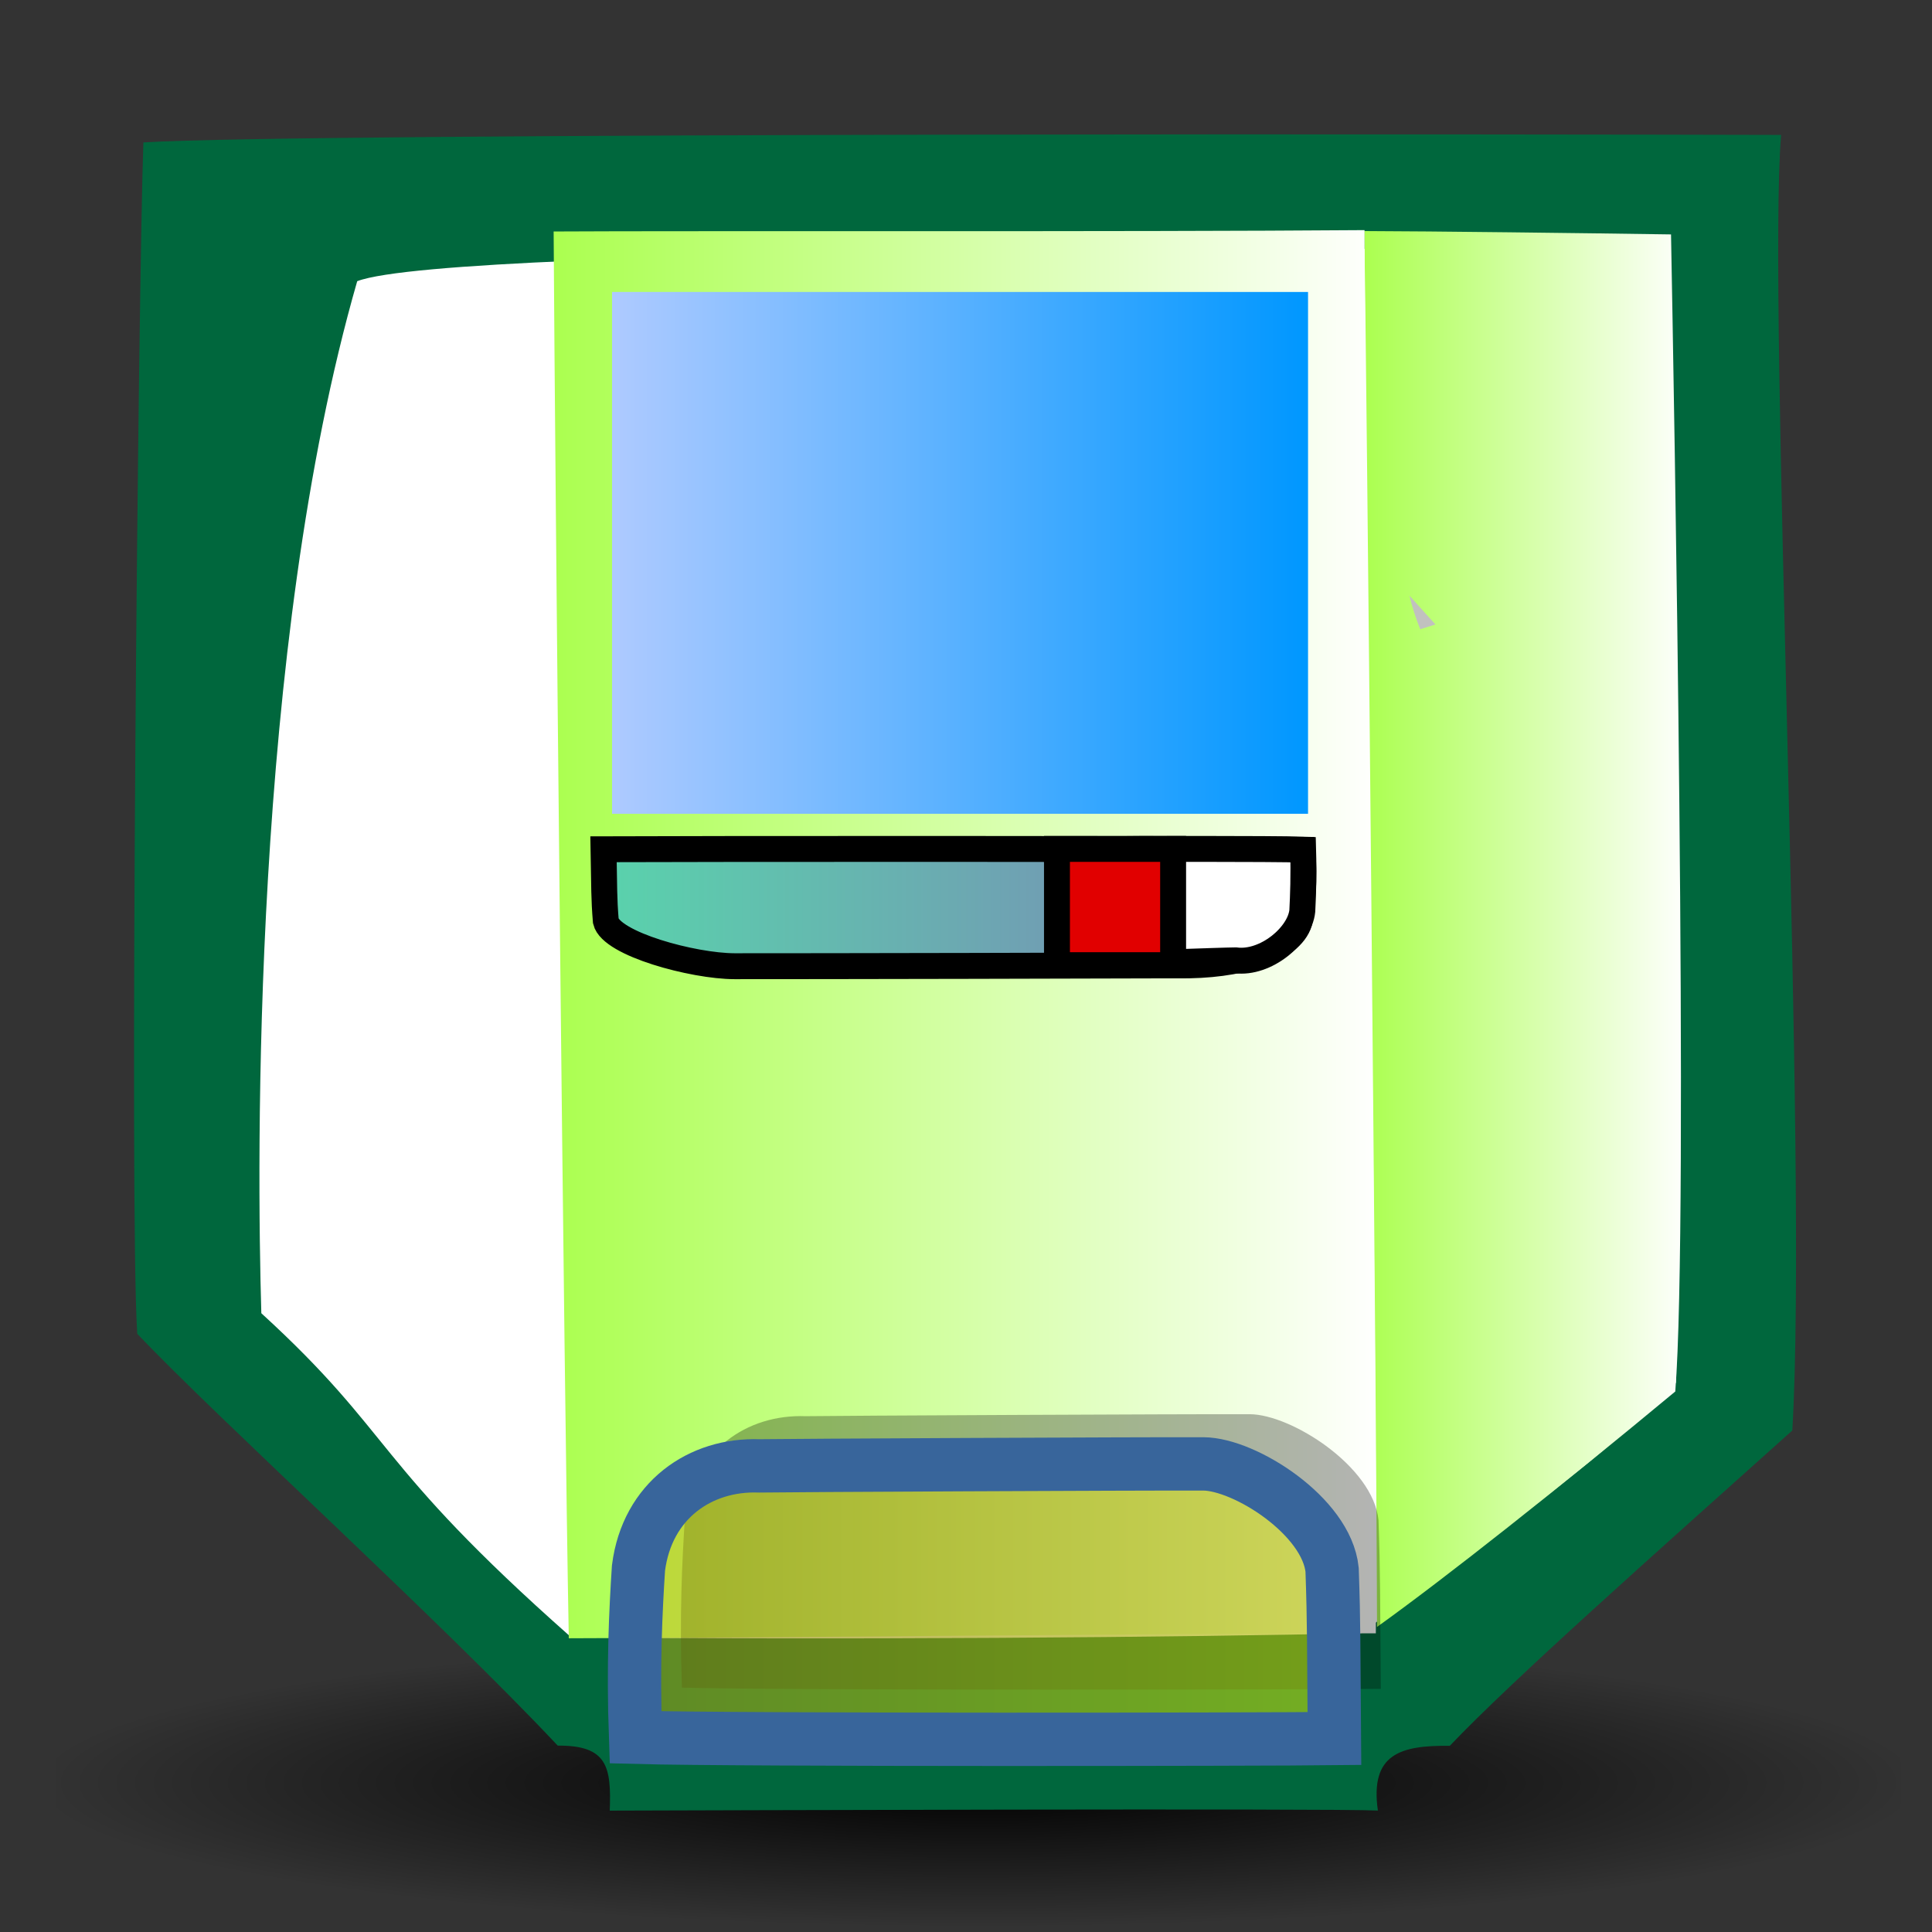
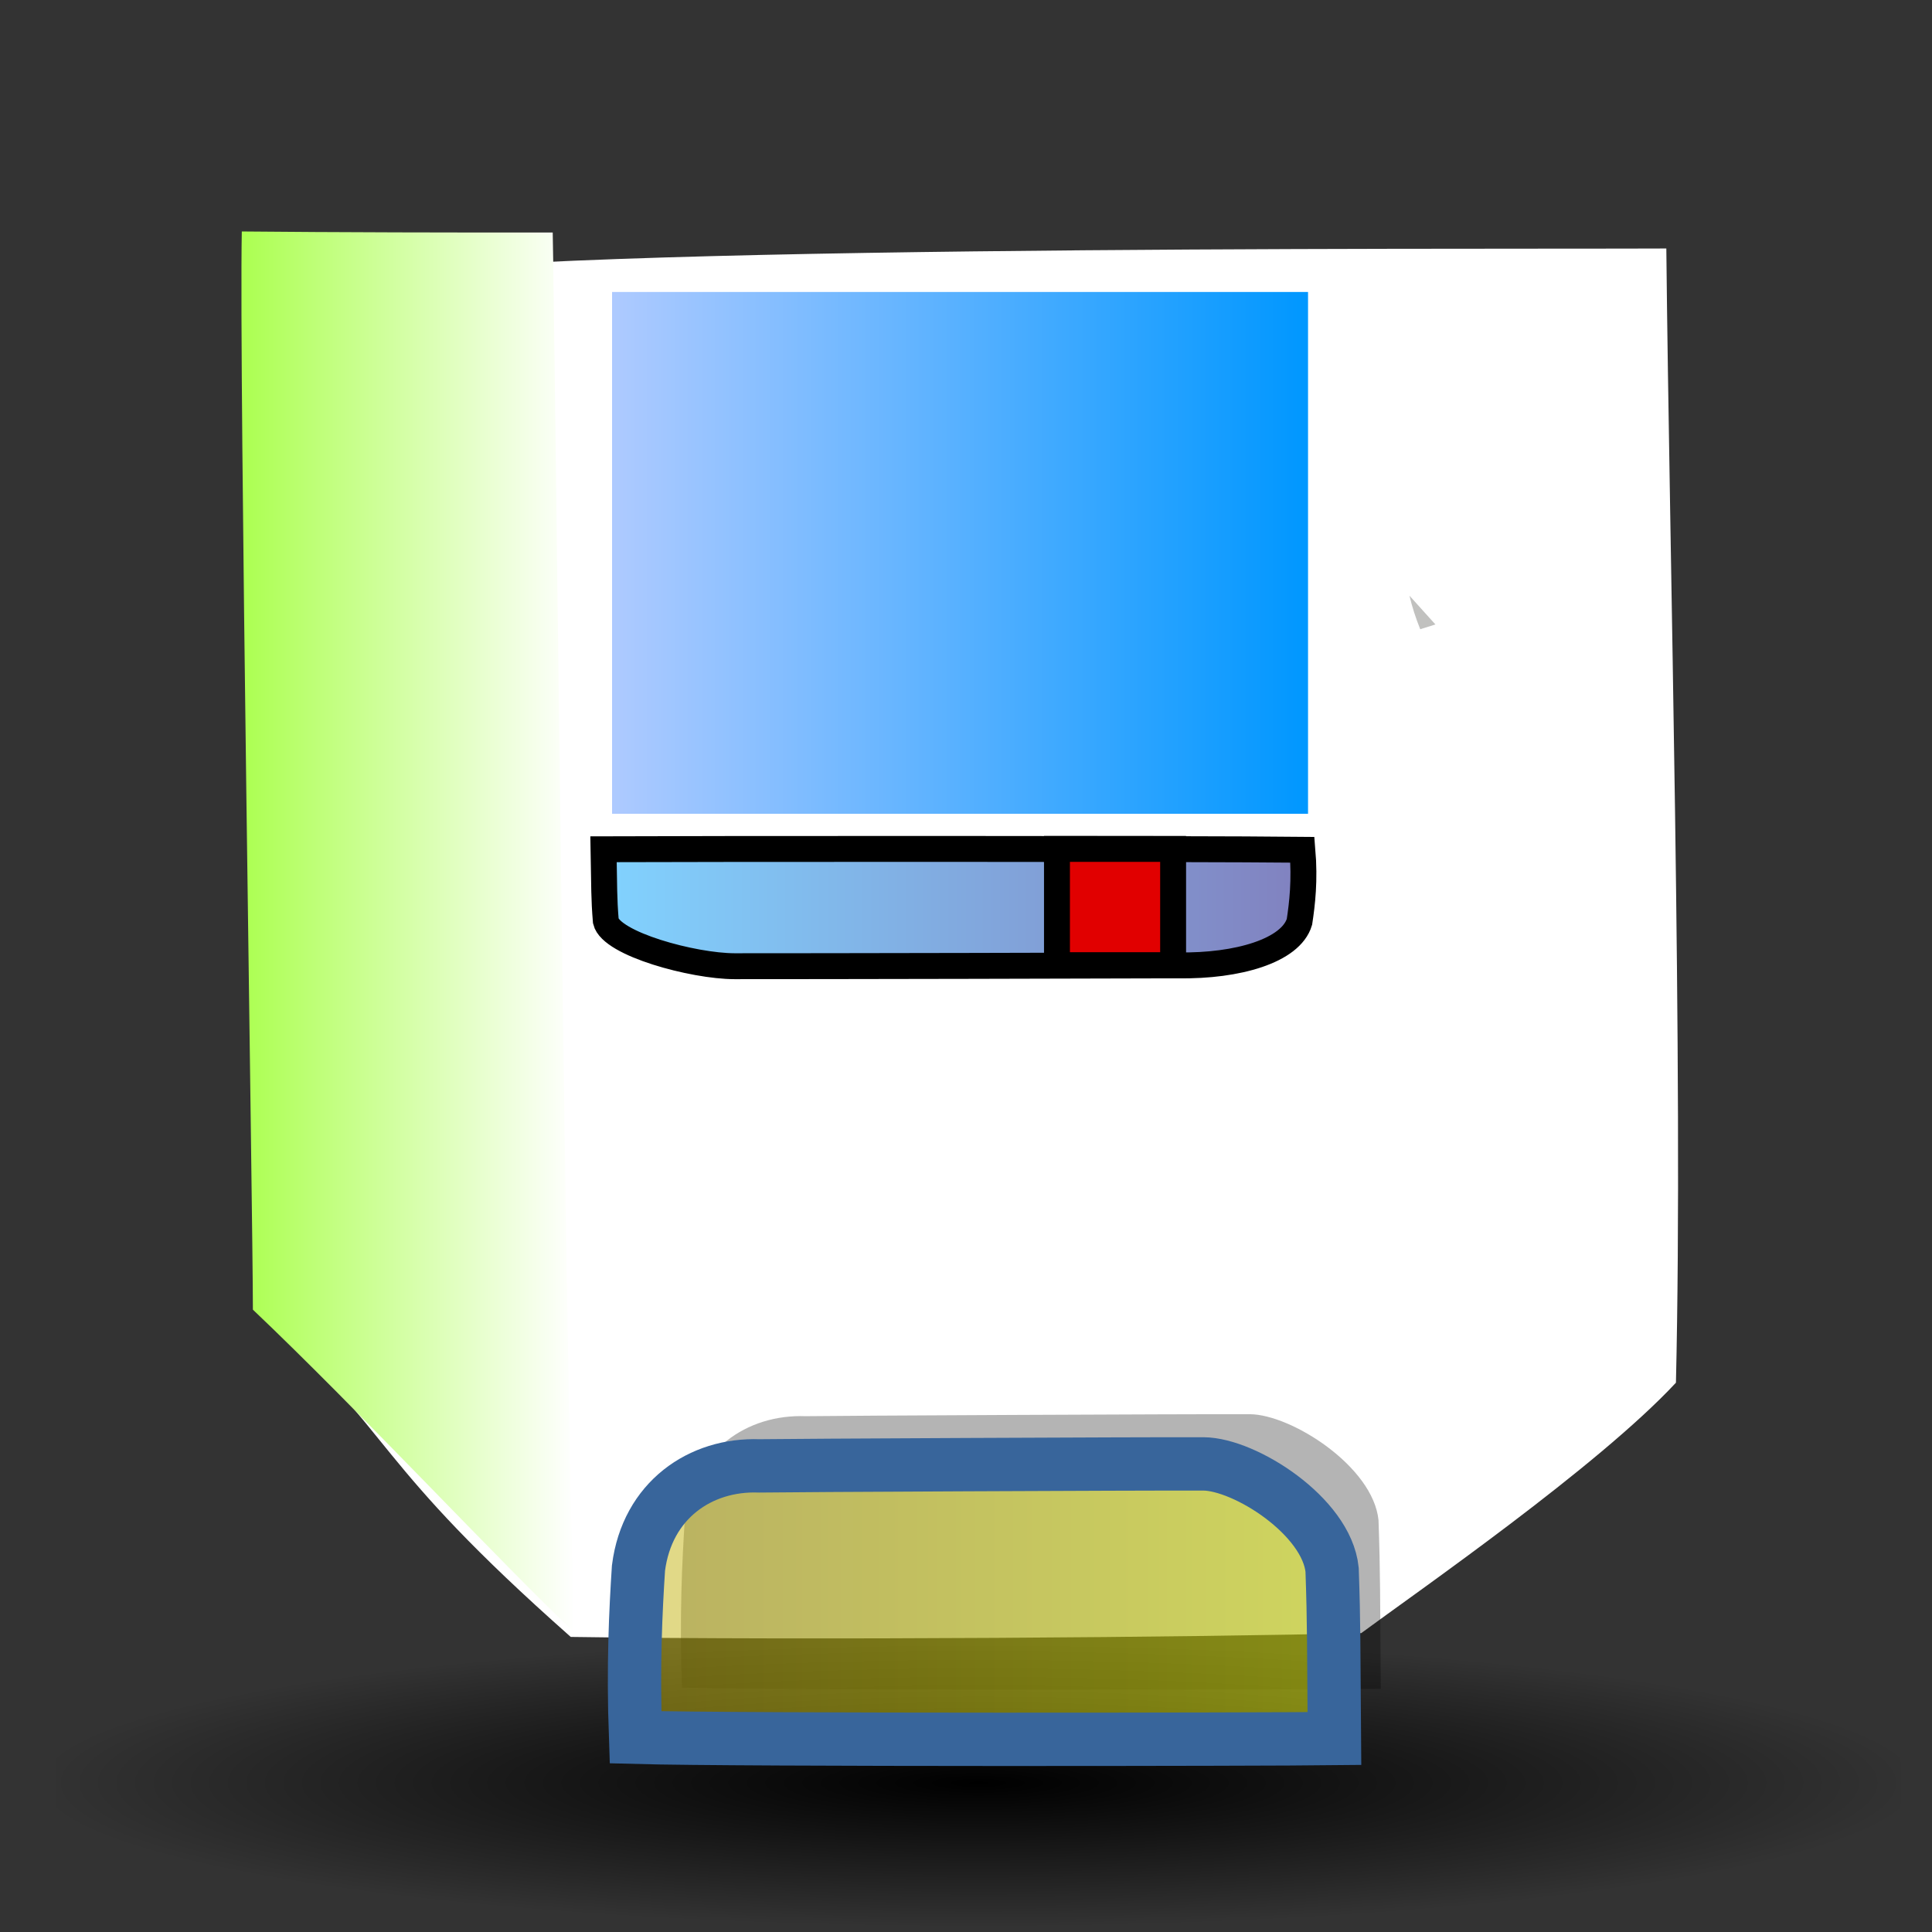
<svg xmlns="http://www.w3.org/2000/svg" xmlns:xlink="http://www.w3.org/1999/xlink" version="1.0" x="0" y="0" width="437.5" height="437.5" id="svg1">
  <rect width="100%" height="100%" fill="#333333" stroke="none" />
  <defs id="defs3">
    <linearGradient id="linearGradient656">
      <stop style="stop-color:#aecaff;stop-opacity:1;" offset="0" id="stop657" />
      <stop style="stop-color:#0097ff;stop-opacity:1;" offset="1" id="stop658" />
    </linearGradient>
    <linearGradient id="linearGradient596">
      <stop style="stop-color:#abff4f;stop-opacity:1;" offset="0" id="stop597" />
      <stop style="stop-color:#ffffff;stop-opacity:1;" offset="1" id="stop598" />
    </linearGradient>
    <linearGradient id="linearGradient629">
      <stop style="stop-color:#bfad0d;stop-opacity:1;" offset="0" id="stop630" />
      <stop style="stop-color:#eaf707;stop-opacity:1;" offset="1" id="stop631" />
    </linearGradient>
    <linearGradient id="linearGradient619">
      <stop style="stop-color:#00a5ff;stop-opacity:1;" offset="0" id="stop620" />
      <stop style="stop-color:#00007d;stop-opacity:1;" offset="1" id="stop621" />
    </linearGradient>
    <linearGradient id="linearGradient1248">
      <stop style="stop-color:#e3f2bd;stop-opacity:1;" offset="0" id="stop1249" />
      <stop style="stop-color:#ddefbd;stop-opacity:1;" offset="1" id="stop1250" />
    </linearGradient>
    <linearGradient id="linearGradient70">
      <stop style="stop-color:#000000;stop-opacity:1;" offset="0" id="stop71" />
      <stop style="stop-color:#000000;stop-opacity:0.008;" offset="1" id="stop72" />
    </linearGradient>
    <linearGradient x1="2.80581105e-8" y1="-2.14894797e-7" x2="1" y2="-2.14894797e-7" id="linearGradient73" xlink:href="#linearGradient629" />
    <linearGradient id="linearGradient1242" xlink:href="#linearGradient656" />
    <linearGradient x1="7.60878915e-10" y1="7.31667216e-9" x2="1" y2="7.31667216e-9" id="linearGradient1243" xlink:href="#linearGradient596" />
    <linearGradient x1="-4.13191898e-8" y1="5.29465787e-8" x2="1" y2="5.29465787e-8" id="linearGradient1246" xlink:href="#linearGradient596" />
    <linearGradient x1="5.23659587e-8" y1="1.98353604e-7" x2="1" y2="1.98353604e-7" id="linearGradient1247" xlink:href="#linearGradient619" />
    <linearGradient id="linearGradient1251" xlink:href="#linearGradient70" />
    <radialGradient cx="0.5" cy="0.5" r="0.5" fx="0.5" fy="0.5" id="radialGradient617" xlink:href="#linearGradient70" />
    <radialGradient cx="0.366" cy="0.398" r="0.682" fx="0.366" fy="0.398" id="radialGradient618" xlink:href="#linearGradient619" />
    <radialGradient cx="0.711" cy="0.242" r="0.971" fx="0.711" fy="0.242" id="radialGradient624" xlink:href="#linearGradient629" />
    <linearGradient x1="-8.4933518e-9" y1="-2.43697706e-9" x2="1" y2="-2.43697706e-9" id="linearGradient654" xlink:href="#linearGradient619" />
    <linearGradient x1="-9.62117497e-10" y1="-4.36049916e-8" x2="1" y2="-4.36049916e-8" id="linearGradient655" xlink:href="#linearGradient656" />
  </defs>
  <path d="M 12.661 371.383 L 12.661 436.093 L 430.466 436.093 L 430.466 371.383 L 12.661 371.383 z " style="font-size:12;fill:url(#radialGradient617);fill-opacity:1;fill-rule:evenodd;" id="path616" />
-   <path d="M 328.307 395.337 C 342.407 380.51 373.976 352.518 405.868 323.93 C 409.466 263.025 400.196 68.008 403.329 30.554 C 358.76 30.413 69.428 29.98 32.471 32.247 C 31.334 63.476 29.243 273.791 31.081 302.038 C 49.343 321.312 99.818 367.085 126.296 395.294 C 137.574 395.211 138.435 400.114 138.08 410.012 C 156.299 409.962 302.332 409.477 312.019 409.998 C 310.189 397.12 317.194 395.215 328.307 395.337 z " style="font-size:12;fill:#00673d;fill-opacity:1;fill-rule:evenodd;" id="path593" />
  <path d="M 308.251 369.821 C 320.831 360.524 361.841 332.127 379.515 313.11 C 381.187 242.292 378.043 125.724 377.338 56.271 C 332.721 56.474 102.637 55.345 80.891 63.676 C 56.969 146.741 58.165 263.155 59.178 297.38 C 89.707 325.317 84.02 330.668 129.245 370.681 C 183.581 371.474 272.375 370.746 308.251 369.821 z " style="font-size:12;fill:#ffffff;fill-opacity:1;fill-rule:evenodd;stroke-width:1;" id="path595" />
-   <path d="M 379.368 315.1 C 353.241 336.794 327.259 357.36 311.824 368.421 C 311.783 326.733 309.377 74 308.941 52.324 C 324.127 52.362 358.707 52.787 378.404 53.083 C 379.034 87.017 382.477 275.922 379.368 315.1 z " style="font-size:12;fill:url(#linearGradient1246);fill-opacity:1;fill-rule:evenodd;stroke-width:1;" id="path589" />
-   <path d="M 309 52.111 C 255.312 52.53 155.954 52.236 125.37 52.421 C 125.652 103.183 127.693 312.914 128.802 370.984 C 174.167 370.887 266.081 369.863 311.558 369.864 C 312.038 324.375 309.005 99.594 309 52.111 z " style="font-size:12;fill:url(#linearGradient1243);fill-opacity:1;fill-rule:evenodd;" id="path592" />
  <g transform="matrix(0.501,-0.282,0.3,0.46,161.25,18.045)" style="font-size:12;fill:#c1c1bf;" id="g10">
    <path d="M 115.64 341.416 C 116.576 336.376 117.8 331.624 119.312 327.16 L 121.688 342.784 L 115.64 341.416 z " id="path11" />
  </g>
  <path d="M 57.268 296.572 C 81.246 319.347 113.748 354.244 130.112 369.698 C 128.296 329.368 125.655 74.624 125.162 52.649 C 105.332 52.686 74.453 52.614 54.756 52.415 C 54.126 85.06 57.264 275.868 57.268 296.572 z " style="font-size:12;fill:url(#linearGradient1246);fill-opacity:1;fill-rule:evenodd;stroke-width:1;" id="path605" />
  <path d="M 312.679 382.44 C 312.507 361.374 312.596 356.728 312.163 344.236 C 310.93 332.077 292.411 320.294 283.015 320.245 C 269.023 320.196 188.071 320.587 182.417 320.695 C 169.139 320.208 157.047 328.448 155.09 343.832 C 154.47 353.409 153.838 365.856 154.425 382.16 C 178.198 382.817 297.393 382.626 312.679 382.44 z " style="font-size:12;fill-opacity:0.296;fill-rule:evenodd;stroke-width:6.25;" id="path602" />
  <path d="M 302.173 393.694 C 302.001 372.628 302.09 367.982 301.656 355.491 C 300.423 343.331 281.904 331.548 272.508 331.499 C 258.516 331.45 177.565 331.841 171.911 331.949 C 158.632 331.462 146.541 339.702 144.583 355.087 C 143.963 364.663 143.332 377.11 143.919 393.414 C 167.691 394.071 286.886 393.88 302.173 393.694 z " style="font-size:12;fill:url(#linearGradient73);fill-opacity:0.495;fill-rule:evenodd;stroke:#38659b;stroke-width:12.078;" id="path591" />
  <path d="M 138.603 66.117 L 138.603 184.284 L 296.204 184.284 L 296.204 66.117 L 138.603 66.117 z " style="font-size:12;fill:url(#linearGradient1242);fill-opacity:1;fill-rule:evenodd;" id="path604" />
  <path d="M 136.671 192.309 C 136.843 201.281 136.754 203.259 137.187 208.579 C 138.421 213.758 156.94 218.777 166.335 218.798 C 180.328 218.818 261.279 218.652 266.933 218.606 C 280.211 218.813 292.303 215.304 294.26 208.751 C 294.881 204.673 295.512 199.372 294.925 192.428 C 271.152 192.148 151.958 192.229 136.671 192.309 z " style="font-size:12;fill:url(#linearGradient1247);fill-opacity:0.495;fill-rule:evenodd;stroke:#000000;stroke-width:5.868;" id="path606" />
-   <path d="M 250.649 192.297 C 250.697 199.926 250.672 213.565 250.793 218.089 C 258.579 218.272 275.724 217.509 279.792 217.47 C 286.621 218.349 294.356 211.848 294.906 206.278 C 295.08 202.81 295.258 198.303 295.093 192.399 C 288.417 192.161 254.942 192.23 250.649 192.297 z " style="font-size:12;fill:#ffffff;fill-opacity:1;fill-rule:evenodd;stroke:#000000;stroke-width:5.868;" id="path607" />
  <path d="M 239.35 192.235 L 239.35 218.56 L 265.652 218.56 L 265.652 192.235 L 239.35 192.235 z " style="font-size:12;fill:#e10000;fill-opacity:1;fill-rule:evenodd;stroke:#000000;stroke-width:5.868;" id="path610" />
</svg>